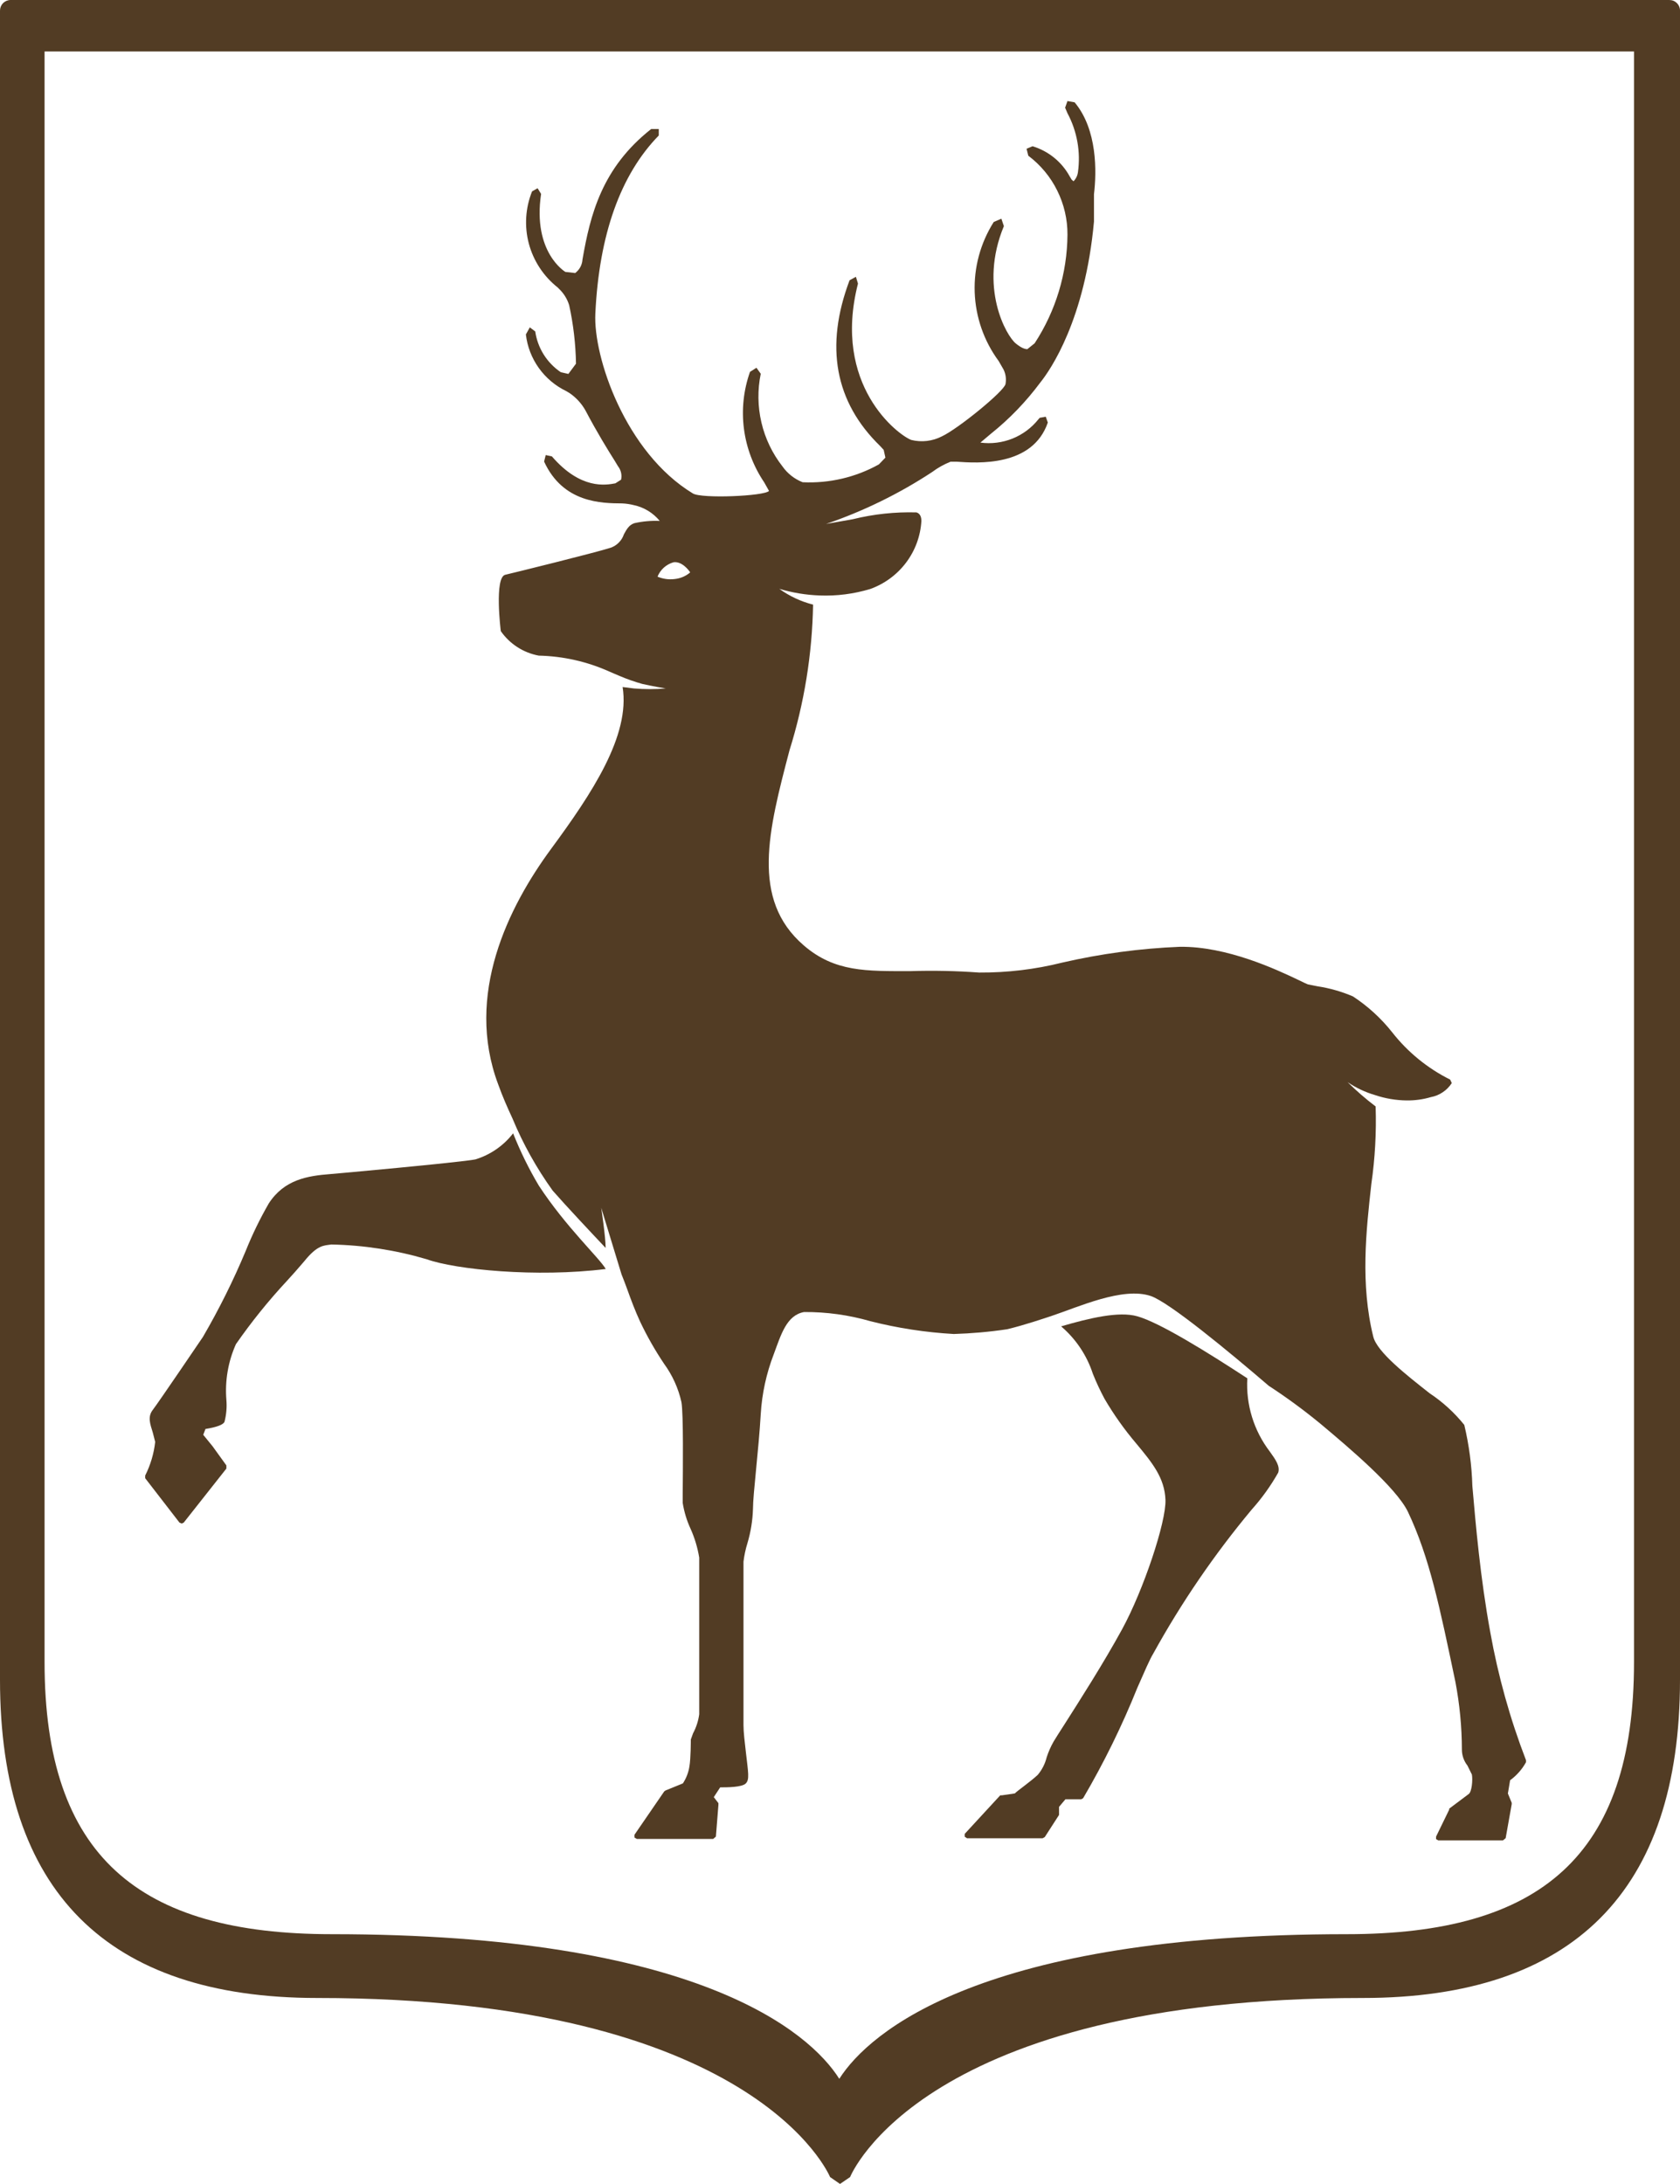
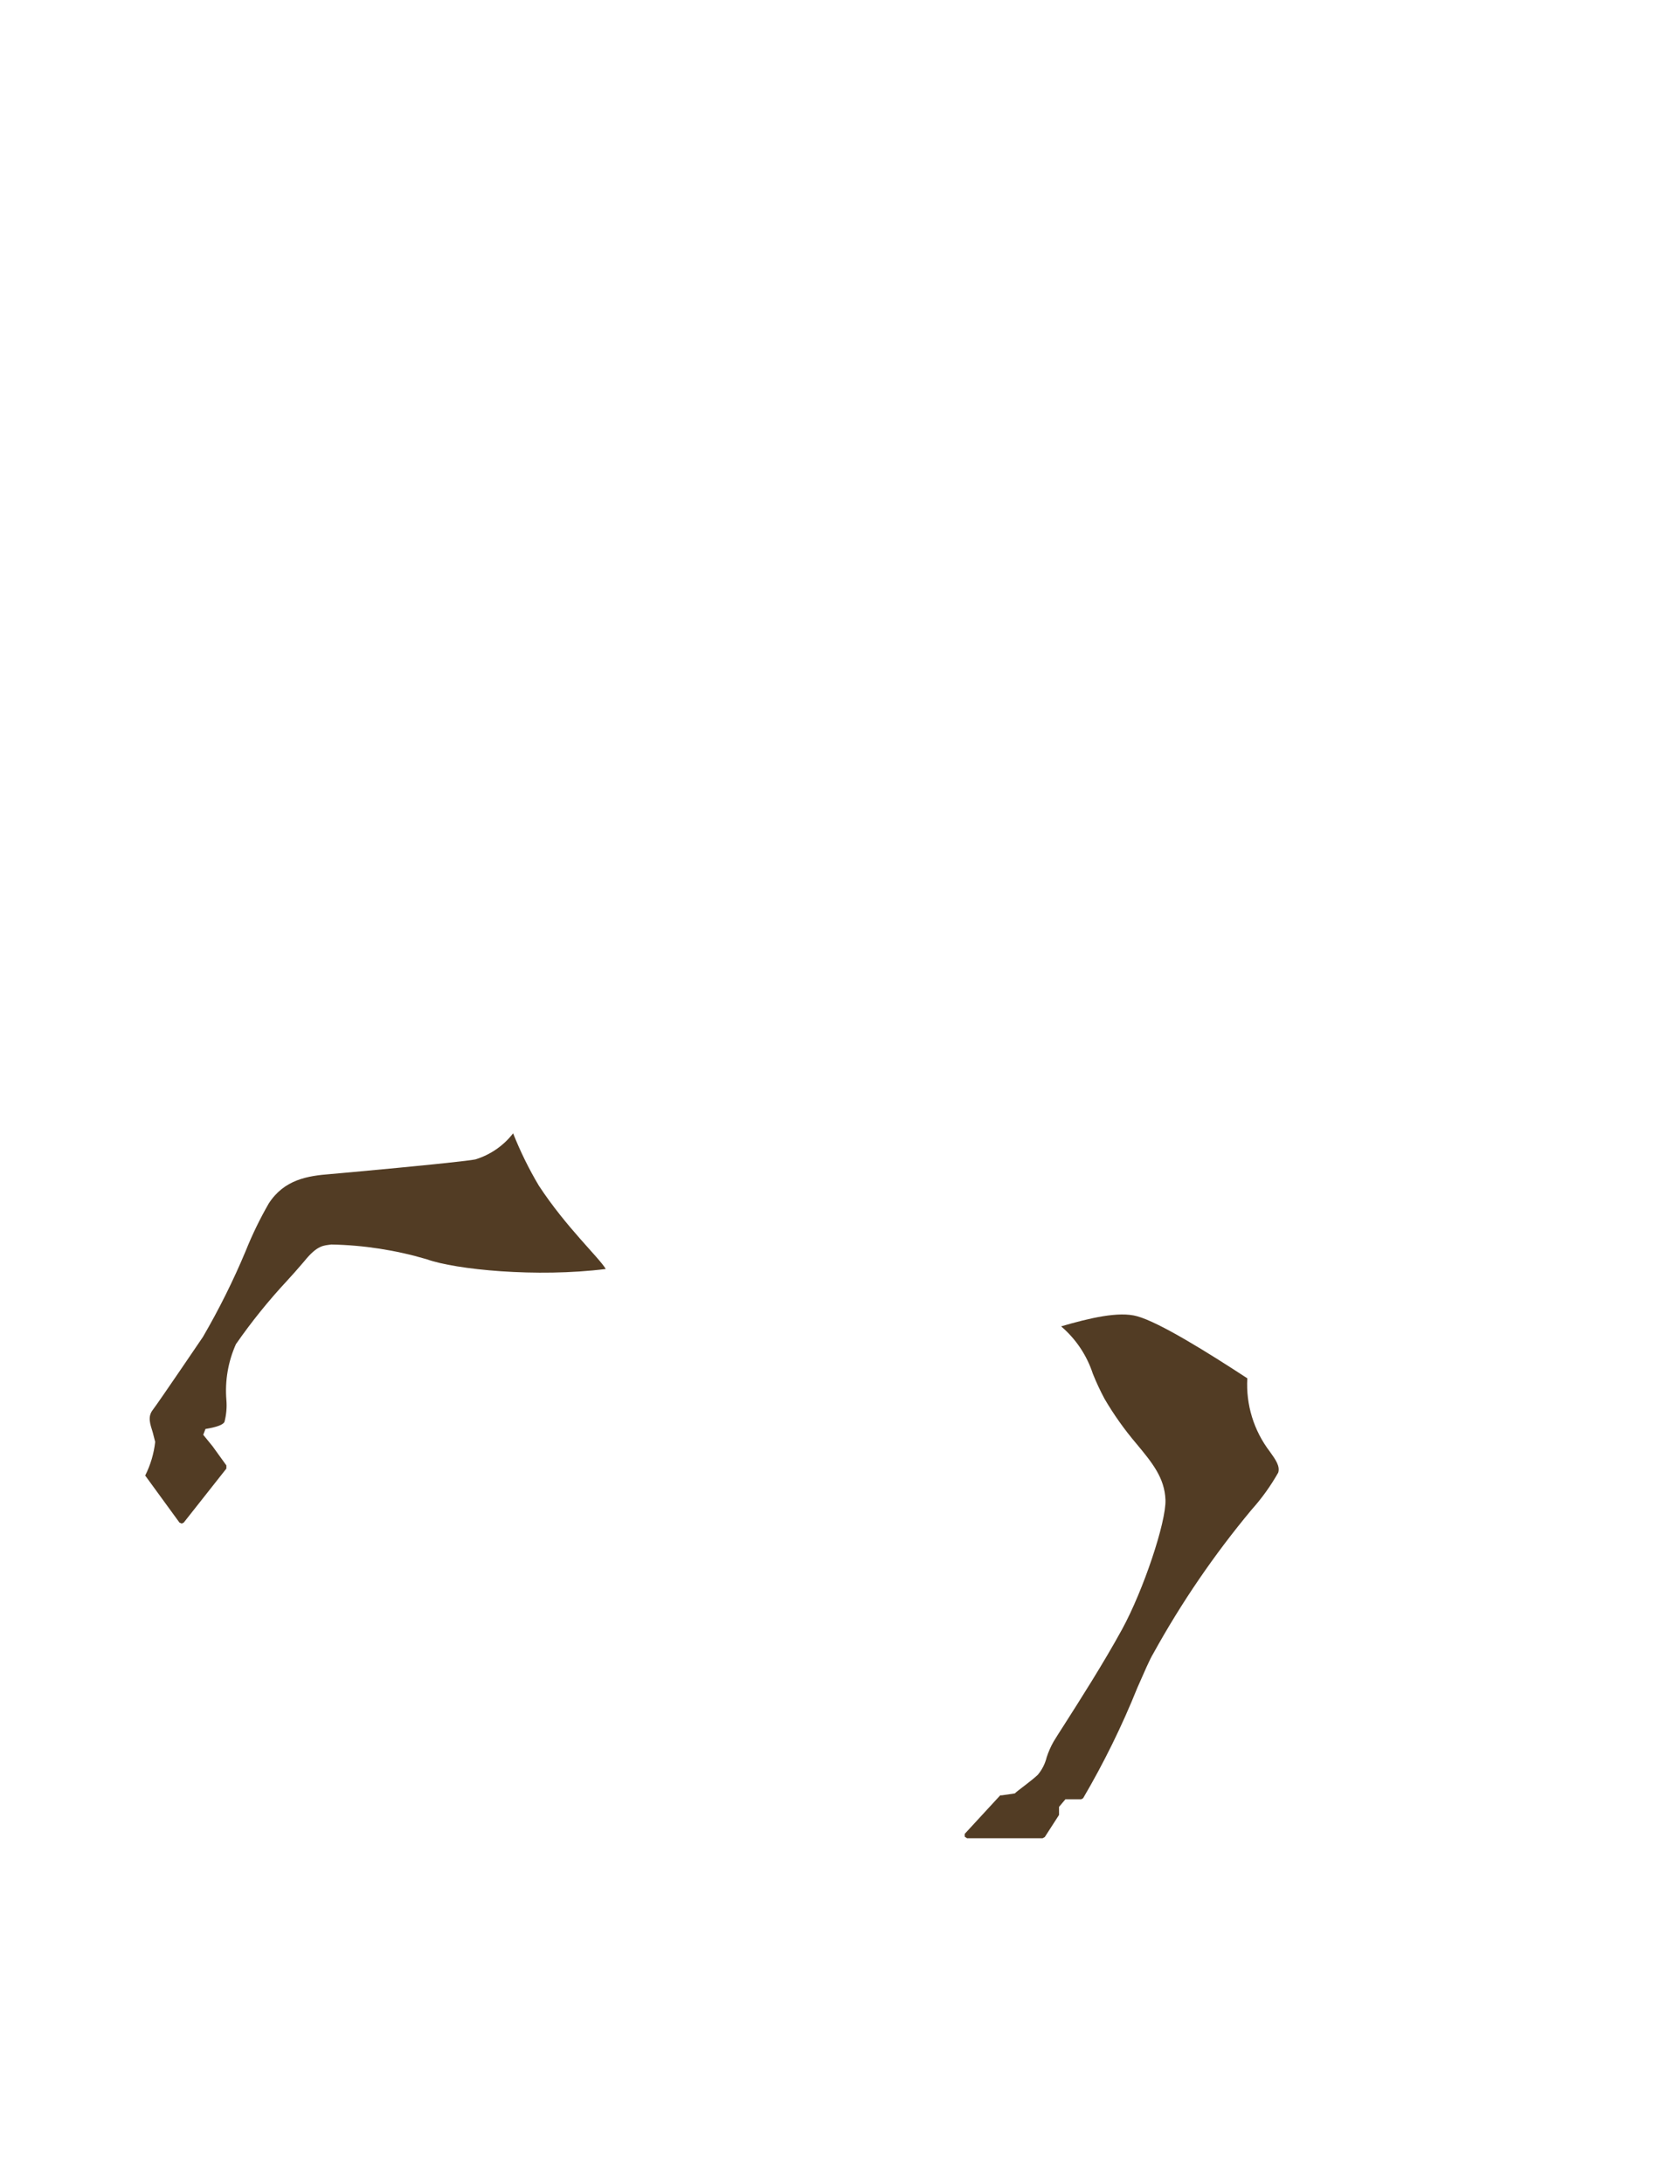
<svg xmlns="http://www.w3.org/2000/svg" width="40" height="52" viewBox="0 0 40 52" fill="none">
-   <path d="M12.829 28.229C12.592 27.831 12.388 27.415 12.217 26.984C11.989 27.279 11.675 27.495 11.319 27.605C10.96 27.676 7.894 27.954 7.867 27.954C7.327 27.996 6.769 28.082 6.399 28.654C6.19 29.017 6.007 29.393 5.851 29.782C5.557 30.486 5.216 31.171 4.832 31.831C4.832 31.831 3.767 33.402 3.638 33.568C3.51 33.733 3.574 33.902 3.638 34.109L3.695 34.331C3.664 34.61 3.583 34.881 3.457 35.132V35.196L4.273 36.252L4.326 36.275L4.375 36.252L5.39 34.966V34.891L5.062 34.436L4.839 34.162L4.892 34.023C5.16 33.981 5.315 33.921 5.345 33.853C5.389 33.683 5.405 33.506 5.39 33.331C5.353 32.876 5.431 32.42 5.617 32.004C5.985 31.475 6.39 30.972 6.829 30.5C6.957 30.361 7.078 30.225 7.241 30.034C7.558 29.639 7.709 29.657 7.89 29.631C8.658 29.646 9.42 29.764 10.156 29.981C10.843 30.229 12.776 30.421 14.423 30.214C14.264 29.943 13.479 29.221 12.829 28.229Z" fill="#523C24" />
+   <path d="M12.829 28.229C12.592 27.831 12.388 27.415 12.217 26.984C11.989 27.279 11.675 27.495 11.319 27.605C10.96 27.676 7.894 27.954 7.867 27.954C7.327 27.996 6.769 28.082 6.399 28.654C6.19 29.017 6.007 29.393 5.851 29.782C5.557 30.486 5.216 31.171 4.832 31.831C4.832 31.831 3.767 33.402 3.638 33.568C3.51 33.733 3.574 33.902 3.638 34.109L3.695 34.331C3.664 34.61 3.583 34.881 3.457 35.132L4.273 36.252L4.326 36.275L4.375 36.252L5.39 34.966V34.891L5.062 34.436L4.839 34.162L4.892 34.023C5.16 33.981 5.315 33.921 5.345 33.853C5.389 33.683 5.405 33.506 5.39 33.331C5.353 32.876 5.431 32.42 5.617 32.004C5.985 31.475 6.39 30.972 6.829 30.5C6.957 30.361 7.078 30.225 7.241 30.034C7.558 29.639 7.709 29.657 7.89 29.631C8.658 29.646 9.42 29.764 10.156 29.981C10.843 30.229 12.776 30.421 14.423 30.214C14.264 29.943 13.479 29.221 12.829 28.229Z" fill="#523C24" />
  <path d="M29.698 32.817C28.757 32.201 27.606 31.486 27.077 31.34C26.643 31.216 25.944 31.381 25.265 31.58C25.616 31.88 25.877 32.27 26.02 32.708C26.102 32.913 26.195 33.112 26.299 33.306C26.519 33.682 26.772 34.038 27.054 34.37C27.432 34.825 27.73 35.186 27.749 35.712C27.768 36.239 27.221 37.87 26.715 38.795C26.273 39.603 25.695 40.506 25.348 41.051C25.223 41.243 25.133 41.389 25.087 41.464C25.018 41.584 24.963 41.71 24.921 41.84C24.883 41.994 24.811 42.136 24.709 42.258C24.532 42.423 24.226 42.634 24.162 42.701L23.852 42.746H23.815L22.969 43.664V43.731L23.025 43.769H24.823L24.876 43.739L25.215 43.213V43.021L25.367 42.84C25.427 42.84 25.578 42.84 25.744 42.84L25.789 42.814C26.284 41.97 26.716 41.09 27.081 40.182C27.247 39.806 27.375 39.506 27.459 39.37C28.128 38.157 28.912 37.011 29.8 35.945C30.043 35.674 30.255 35.378 30.434 35.062C30.479 34.908 30.377 34.761 30.234 34.562C29.852 34.062 29.662 33.444 29.698 32.817Z" fill="#523C24" />
-   <path d="M20.002 52L19.764 51.835C19.745 51.793 17.978 47.571 7.552 47.571C2.541 47.571 2.99128e-05 45.022 2.99128e-05 39.992V0.256C-0.001 0.19 0.024 0.126 0.07 0.078C0.116 0.03 0.179 0.002 0.245 2.84878e-05H39.743C39.777 -0 39.811 0.006 39.842 0.018C39.873 0.031 39.902 0.05 39.926 0.074C39.95 0.098 39.969 0.126 39.981 0.157C39.994 0.189 40.001 0.222 40 0.256V39.992C40 45.022 37.459 47.571 32.448 47.571C21.973 47.571 20.259 51.793 20.24 51.835L19.998 52M1.061 1.226V39.574C1.061 44.195 3.3 46.052 7.9 46.052C16.584 46.052 19.277 48.376 19.983 49.496C20.701 48.368 23.404 46.052 32.066 46.052C36.669 46.052 38.905 44.195 38.905 39.574V1.226H1.061Z" fill="#523C24" />
-   <path d="M35.483 38.864C35.245 37.567 35.136 36.3 35.056 35.379C35.042 34.89 34.977 34.403 34.864 33.927C34.63 33.636 34.353 33.382 34.041 33.175C33.482 32.736 32.787 32.19 32.697 31.826C32.387 30.574 32.526 29.307 32.651 28.19C32.739 27.579 32.773 26.961 32.753 26.344C32.518 26.166 32.295 25.972 32.085 25.765C32.285 25.901 32.506 26.005 32.738 26.073C32.981 26.155 33.236 26.198 33.493 26.201C33.687 26.203 33.881 26.177 34.067 26.122C34.169 26.103 34.266 26.064 34.351 26.006C34.437 25.949 34.51 25.874 34.566 25.788L34.528 25.705C33.989 25.436 33.517 25.051 33.146 24.577C32.883 24.245 32.568 23.957 32.213 23.724C31.943 23.608 31.658 23.527 31.367 23.483L31.163 23.442C31.129 23.442 31.031 23.385 30.907 23.329C30.401 23.088 29.215 22.528 28.09 22.543C27.147 22.581 26.21 22.707 25.292 22.919C24.645 23.081 23.98 23.16 23.313 23.156C22.768 23.116 22.221 23.105 21.674 23.122C20.632 23.122 19.873 23.148 19.133 22.506C17.868 21.411 18.298 19.768 18.797 17.866C19.149 16.742 19.338 15.573 19.359 14.396C19.07 14.322 18.797 14.195 18.555 14.02C18.867 14.113 19.189 14.166 19.514 14.178C19.922 14.194 20.329 14.141 20.719 14.024C21.059 13.902 21.356 13.684 21.573 13.396C21.79 13.108 21.917 12.763 21.938 12.403C21.938 12.249 21.859 12.211 21.818 12.2C21.309 12.186 20.801 12.24 20.307 12.362L19.669 12.475C20.56 12.17 21.409 11.755 22.195 11.238C22.329 11.137 22.477 11.055 22.633 10.993H22.777C23.271 11.027 24.582 11.121 24.948 10.061L24.899 9.922L24.755 9.948L24.725 9.982C24.563 10.186 24.35 10.344 24.108 10.442C23.866 10.539 23.602 10.573 23.343 10.538L23.592 10.328C24.035 9.974 24.429 9.564 24.767 9.11C25.016 8.801 25.835 7.606 26.047 5.275C26.047 5.162 26.047 5.053 26.047 4.944C26.047 4.835 26.047 4.726 26.047 4.624C26.111 4.091 26.13 3.087 25.586 2.436L25.416 2.406L25.36 2.564L25.416 2.696C25.646 3.127 25.733 3.619 25.665 4.102C25.654 4.183 25.617 4.258 25.56 4.316L25.514 4.275L25.469 4.2C25.28 3.854 24.963 3.597 24.585 3.482L24.442 3.542L24.483 3.707C24.775 3.927 25.011 4.211 25.172 4.537C25.334 4.864 25.418 5.223 25.416 5.587C25.409 6.506 25.138 7.403 24.634 8.174L24.461 8.313C24.397 8.313 24.317 8.283 24.189 8.181C23.959 8.001 23.298 6.835 23.902 5.384L23.842 5.207L23.66 5.286C23.344 5.786 23.186 6.368 23.207 6.958C23.228 7.548 23.426 8.119 23.777 8.595L23.894 8.798C23.947 8.906 23.963 9.029 23.94 9.147C23.894 9.328 22.807 10.211 22.429 10.388C22.204 10.505 21.943 10.536 21.697 10.475C21.383 10.358 19.809 9.174 20.428 6.752L20.379 6.591L20.228 6.673C19.635 8.245 19.877 9.572 20.957 10.621L21.04 10.711L21.081 10.896L20.926 11.057C20.373 11.365 19.744 11.512 19.11 11.482C18.917 11.406 18.75 11.275 18.631 11.106C18.389 10.797 18.218 10.44 18.129 10.059C18.04 9.678 18.034 9.282 18.113 8.899L18.011 8.756L17.857 8.854C17.703 9.289 17.654 9.753 17.713 10.21C17.772 10.667 17.938 11.104 18.196 11.486L18.31 11.689C18.2 11.813 16.705 11.877 16.497 11.749C14.892 10.775 14.122 8.501 14.175 7.463C14.265 5.583 14.775 4.158 15.685 3.226V3.072H15.504C14.33 3.997 14.054 5.113 13.869 6.177C13.865 6.24 13.848 6.302 13.818 6.358C13.788 6.414 13.746 6.462 13.695 6.501L13.461 6.474C13.461 6.474 12.676 6.012 12.883 4.617L12.8 4.482L12.668 4.557C12.509 4.953 12.482 5.39 12.592 5.803C12.703 6.215 12.944 6.581 13.28 6.846L13.306 6.873C13.421 6.981 13.506 7.117 13.552 7.268C13.652 7.725 13.706 8.191 13.714 8.659L13.533 8.903L13.352 8.862C13.188 8.751 13.05 8.608 12.945 8.441C12.84 8.273 12.772 8.087 12.744 7.892L12.615 7.794L12.521 7.963C12.554 8.251 12.66 8.525 12.828 8.761C12.997 8.997 13.222 9.187 13.484 9.313L13.559 9.358C13.715 9.464 13.844 9.604 13.937 9.768C14.22 10.305 14.488 10.738 14.636 10.971L14.715 11.102C14.75 11.147 14.775 11.199 14.787 11.254C14.8 11.309 14.8 11.367 14.787 11.422L14.651 11.508C14.424 11.55 13.827 11.663 13.14 10.866L12.993 10.835L12.955 10.99C13.408 11.978 14.326 11.982 14.813 11.986C14.907 11.99 15.001 12.004 15.092 12.027C15.335 12.079 15.552 12.212 15.708 12.403C15.506 12.394 15.304 12.412 15.107 12.456C14.972 12.497 14.915 12.614 14.854 12.723C14.83 12.797 14.788 12.864 14.733 12.919C14.678 12.975 14.611 13.017 14.537 13.042C14.16 13.163 12.223 13.64 12.03 13.685C11.766 13.745 11.921 15.016 11.924 15.027C12.136 15.332 12.461 15.542 12.827 15.61C13.404 15.623 13.973 15.75 14.5 15.986L14.639 16.046L14.745 16.091C14.922 16.167 15.104 16.231 15.289 16.283C15.519 16.336 15.851 16.392 15.851 16.392C15.6 16.413 15.348 16.413 15.096 16.392L14.824 16.358C15.009 17.516 14.092 18.892 13.121 20.212C12.105 21.592 11.063 23.686 11.86 25.814C11.966 26.111 12.083 26.374 12.2 26.626C12.452 27.235 12.774 27.812 13.159 28.348C13.461 28.694 14.107 29.382 14.42 29.713C14.42 29.453 14.315 28.758 14.315 28.758L14.798 30.341C14.843 30.45 14.885 30.566 14.93 30.686C15.024 30.95 15.126 31.22 15.243 31.472C15.407 31.818 15.597 32.151 15.81 32.469C16.01 32.743 16.152 33.055 16.225 33.386C16.274 33.675 16.259 34.988 16.255 35.551V35.785C16.289 35.996 16.351 36.203 16.441 36.397C16.54 36.617 16.609 36.848 16.648 37.086V40.815C16.627 40.974 16.577 41.128 16.501 41.27L16.448 41.417C16.448 41.443 16.448 41.868 16.414 42.063C16.391 42.206 16.338 42.341 16.259 42.462L15.844 42.631L15.814 42.654L15.107 43.684V43.751L15.164 43.785H16.98L17.045 43.729L17.105 42.977V42.932L16.995 42.789L17.147 42.556C17.305 42.556 17.668 42.556 17.758 42.462C17.849 42.368 17.815 42.206 17.758 41.71C17.732 41.48 17.702 41.244 17.702 41.075V40.601C17.702 39.601 17.702 37.518 17.702 37.183C17.72 37.034 17.751 36.887 17.796 36.743C17.875 36.477 17.92 36.201 17.928 35.924C17.928 35.574 18.064 34.521 18.113 33.668C18.142 33.18 18.247 32.699 18.423 32.243C18.597 31.773 18.729 31.314 19.144 31.239C19.678 31.235 20.21 31.309 20.723 31.457C21.373 31.622 22.038 31.724 22.709 31.762C23.134 31.749 23.557 31.712 23.977 31.649C24.393 31.551 24.869 31.386 25.023 31.337C25.677 31.119 26.73 30.634 27.395 30.856C27.829 30.999 29.253 32.175 30.208 32.995C30.639 33.276 31.054 33.581 31.45 33.908C32.119 34.469 33.236 35.412 33.52 35.991C34.037 37.082 34.275 38.247 34.653 40.048C34.754 40.58 34.806 41.12 34.807 41.661C34.808 41.797 34.855 41.93 34.939 42.037L35.045 42.251C35.068 42.371 35.045 42.669 34.966 42.717L34.505 43.063V43.086L34.192 43.729V43.789L34.245 43.819H35.785L35.849 43.766L35.993 42.958V42.924L35.902 42.702L35.955 42.387C36.111 42.273 36.24 42.127 36.333 41.958V41.909C35.953 40.923 35.669 39.903 35.483 38.864ZM16.059 13.787C15.922 13.804 15.782 13.784 15.655 13.73C15.688 13.649 15.739 13.575 15.804 13.516C15.87 13.457 15.948 13.413 16.033 13.388C16.236 13.354 16.41 13.588 16.433 13.629C16.328 13.719 16.197 13.774 16.059 13.787Z" fill="#523C24" />
</svg>